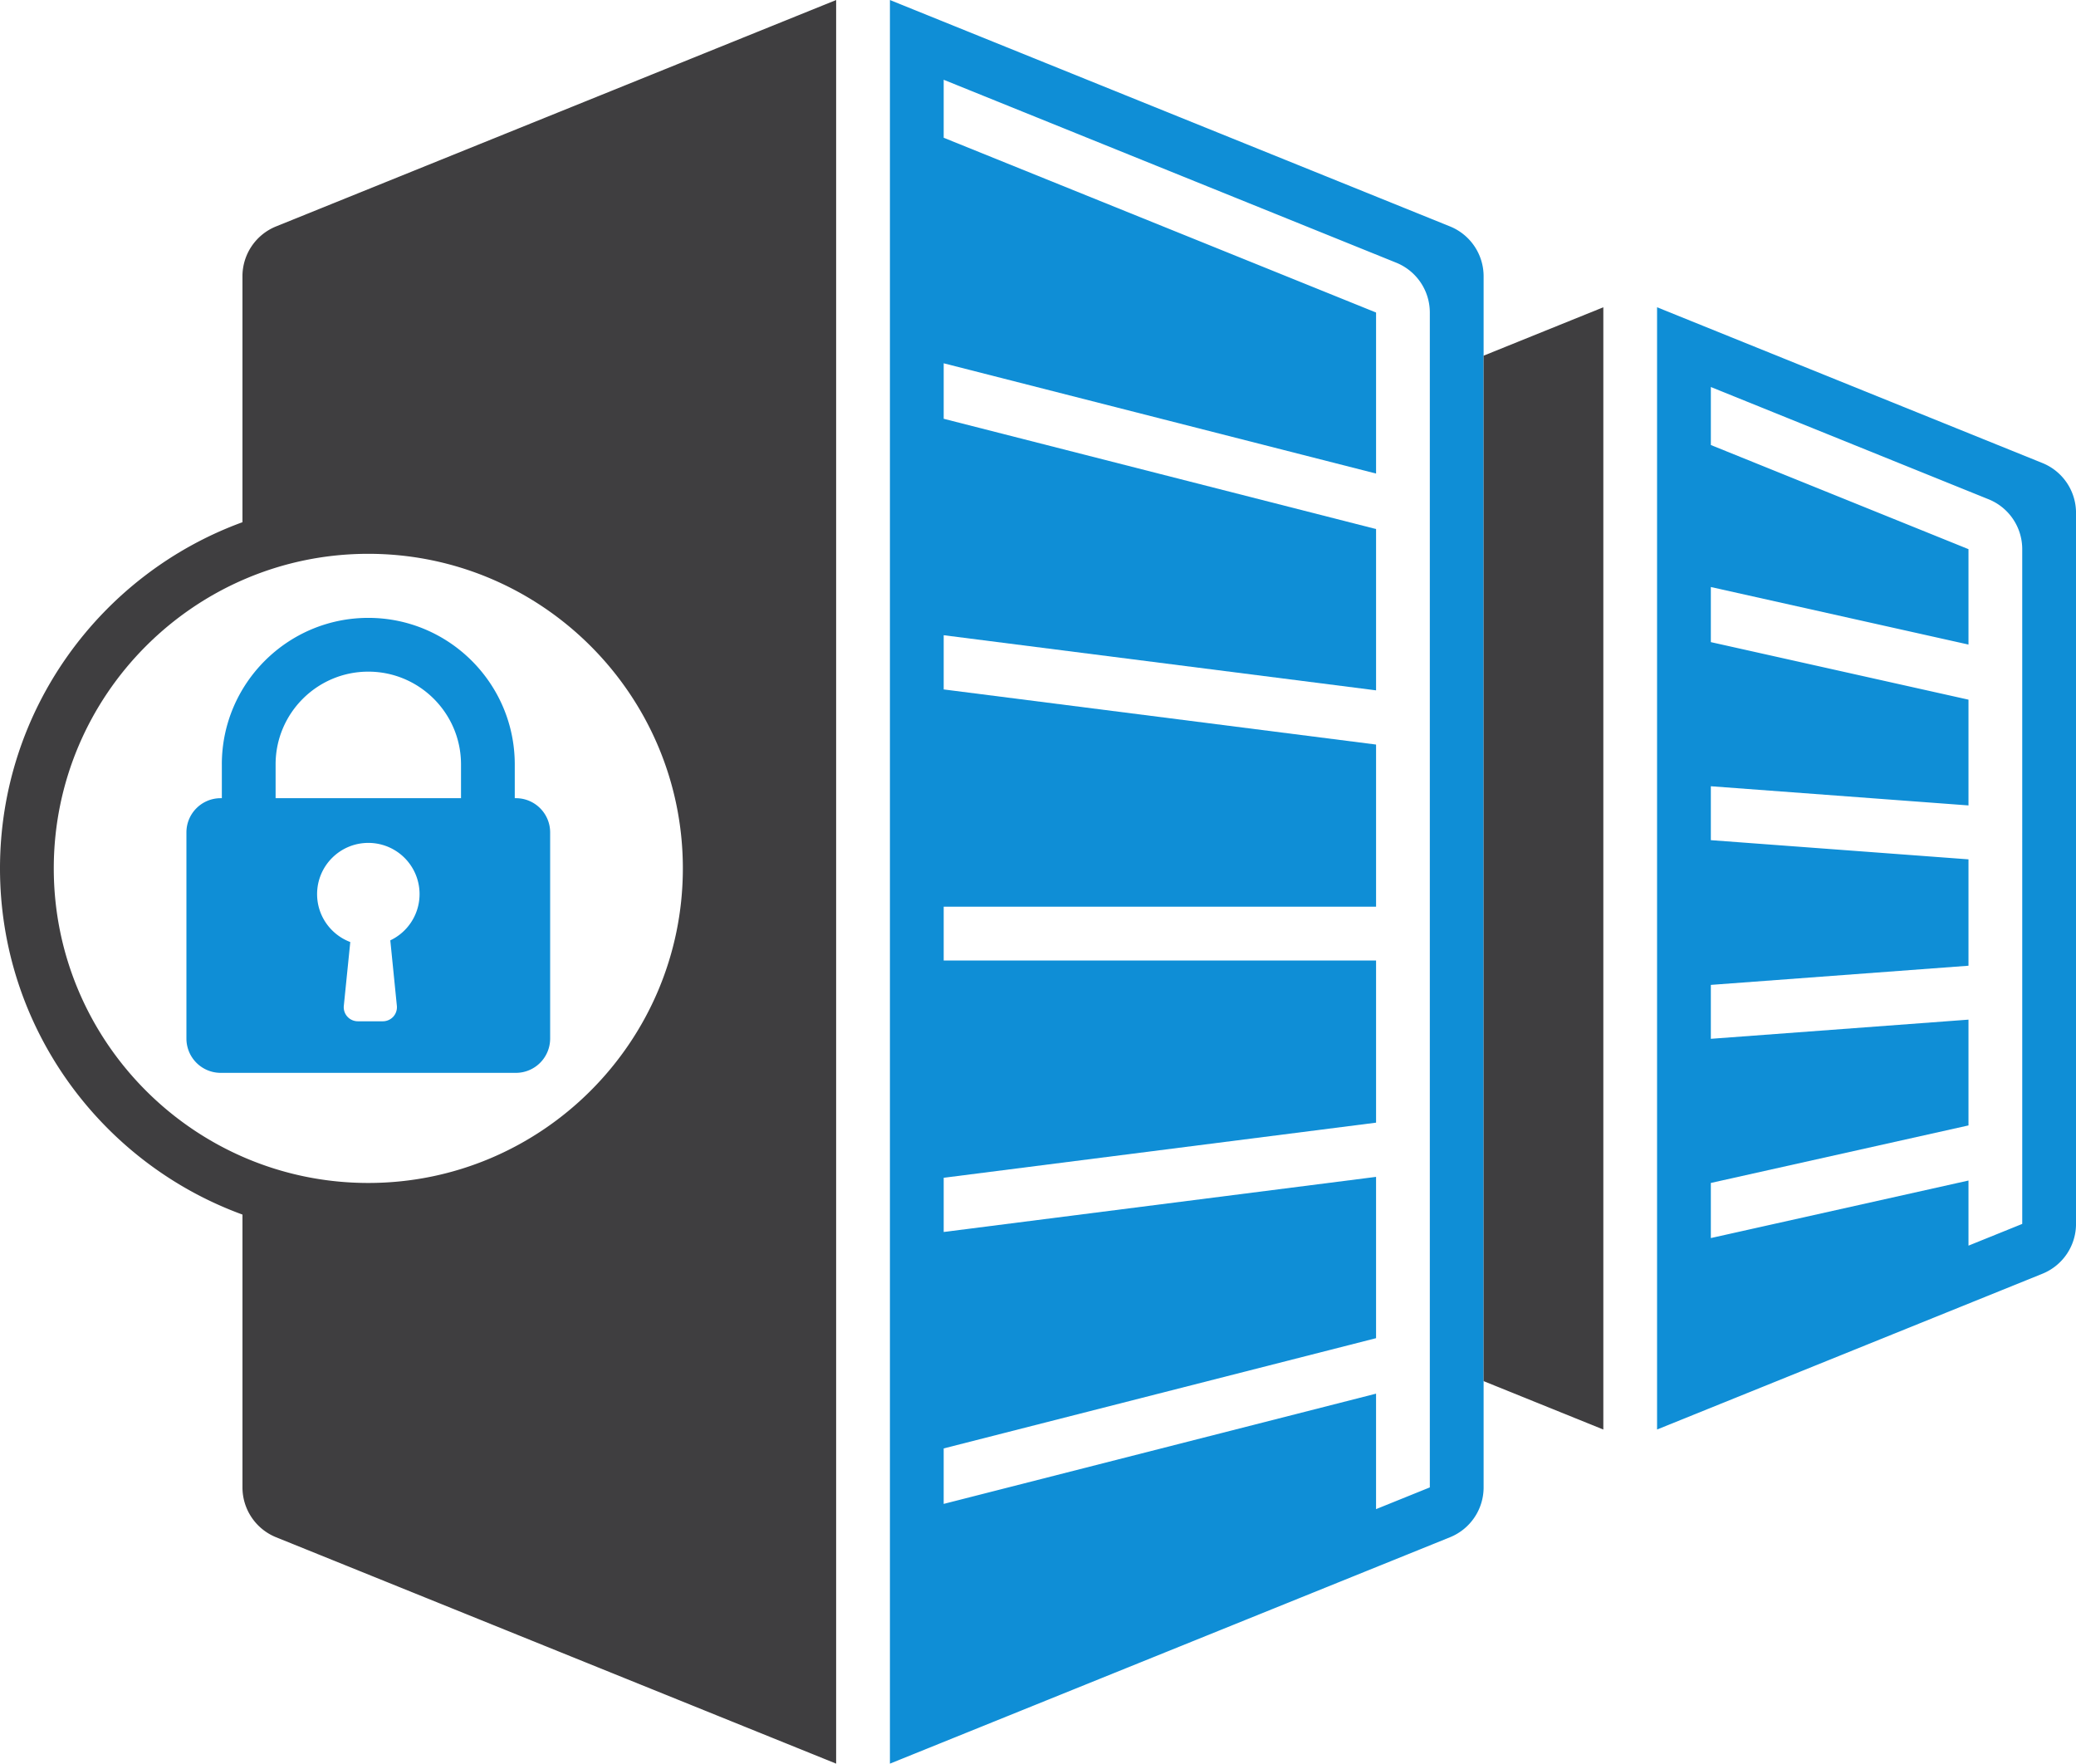
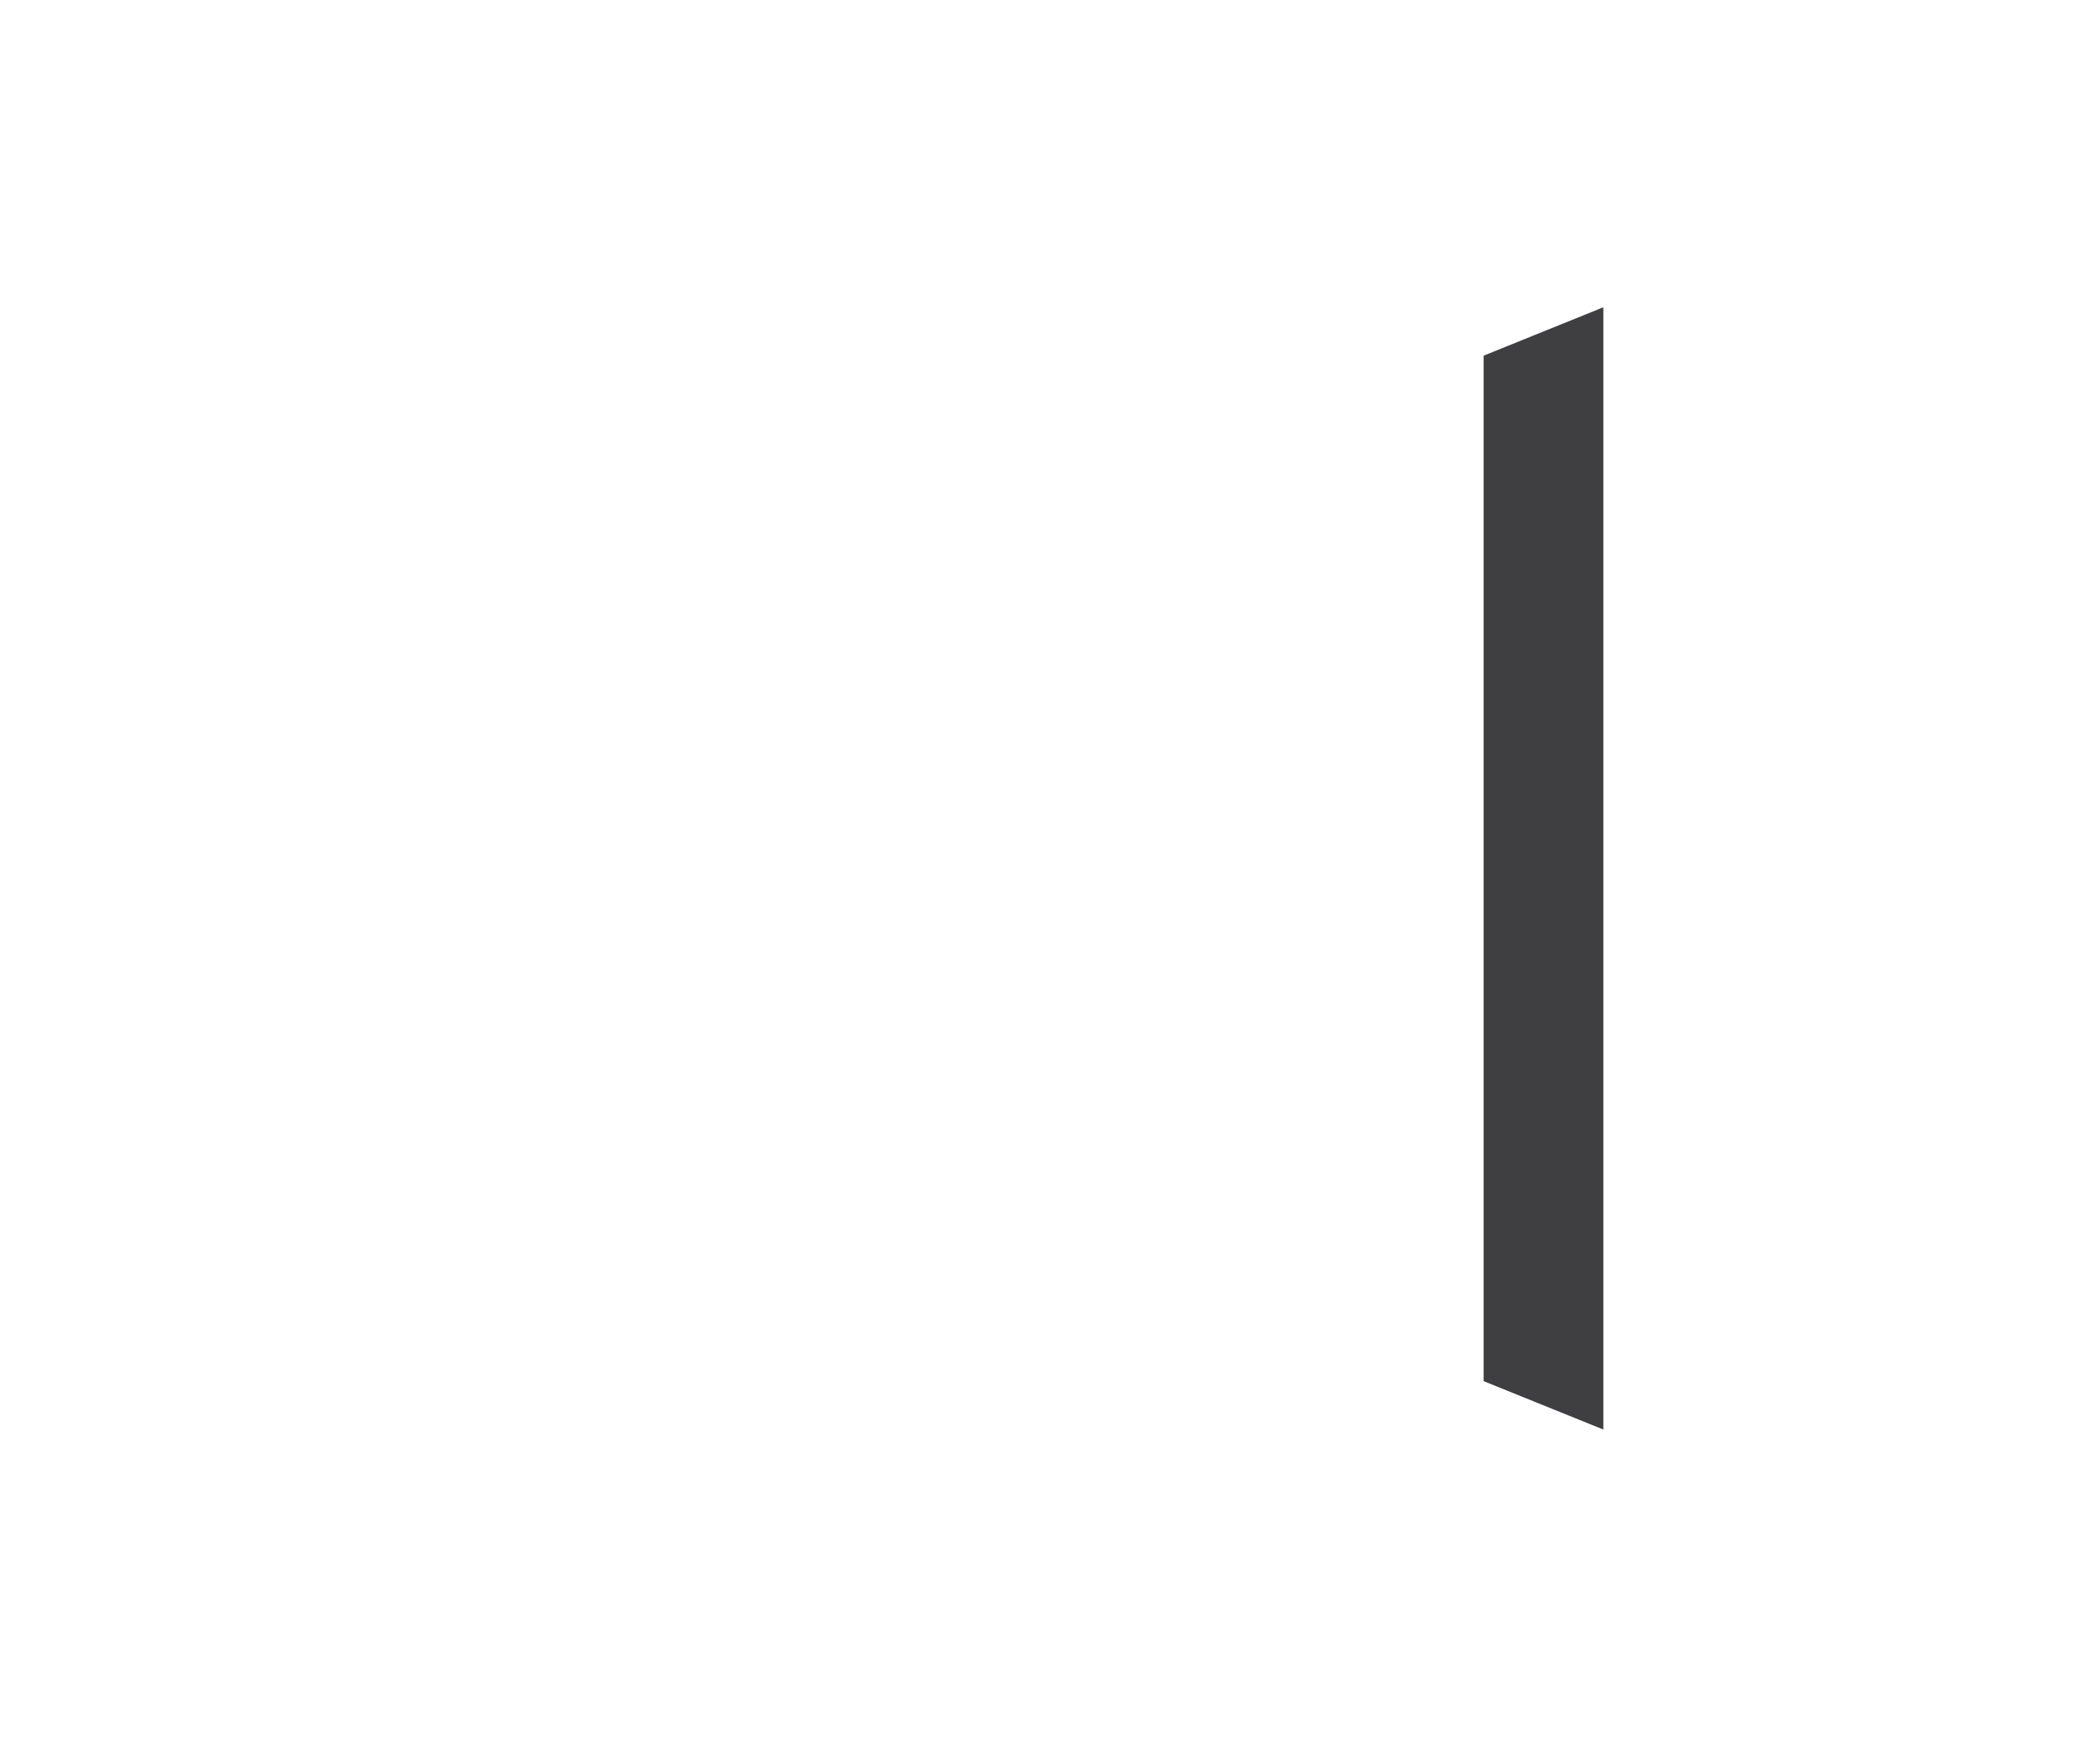
<svg xmlns="http://www.w3.org/2000/svg" width="185.333" height="157.427">
-   <path d="M60.961 77.515c0 15.483-12.596 28.079-28.081 28.079S4.801 92.998 4.801 77.515s12.596-28.08 28.079-28.08 28.081 12.596 28.081 28.08zM24.648 20.21a4.8 4.8 0 0 0-3.003 4.45v21.954C9.031 51.214 0 63.329 0 77.515s9.031 26.3 21.646 30.901v24.353a4.8 4.8 0 0 0 3.003 4.451l49.997 20.207V.002L24.648 20.21" fill="#3f3e40" />
  <g fill="#0f8ed6">
-     <path d="M24.604 68.228c0-4.563 3.712-8.275 8.276-8.275s8.276 3.712 8.276 8.275v3.021H24.604zm10.24 15.71l.589 5.88c.023.347-.096.689-.333.945a1.27 1.27 0 0 1-.92.399h-2.237a1.26 1.26 0 0 1-.918-.399c-.24-.256-.358-.598-.335-.945l.581-5.73c-1.729-.652-2.962-2.319-2.962-4.276 0-2.526 2.048-4.573 4.575-4.573a4.57 4.57 0 0 1 1.961 8.699zm-15.039-15.71v3.021H19.7c-1.689 0-3.057 1.368-3.057 3.056v18.402a3.06 3.06 0 0 0 3.059 3.059h26.354a3.06 3.06 0 0 0 3.058-3.059V74.305c0-1.687-1.367-3.056-3.056-3.056h-.103v-3.021c0-7.209-5.866-13.075-13.075-13.075s-13.076 5.865-13.076 13.075m160.73 41.021l-4.799 1.94v-5.812l-23.001 5.135v-4.919l23.001-5.135v-9.442l-23.001 1.711v-4.813l23.001-1.711v-9.496l-23.001-1.712v-4.813l23.001 1.712v-9.441l-23.001-5.136v-4.918l23.001 5.136v-8.516l-23-9.296v-5.177l24.797 10.022a4.8 4.8 0 0 1 3.001 4.449zm4.801-63.468a4.8 4.8 0 0 0-3.003-4.451l-34.399-13.903v100.174l34.399-13.903a4.8 4.8 0 0 0 3.003-4.45V45.781" />
-     <path d="M84.247 129.29l38.6-9.841V105.05l-38.6 4.92v-4.839l38.6-4.92V85.735h-38.6v-4.8l38.6.001V66.461l-38.6-4.921v-4.839l38.6 4.921V47.224l-38.6-9.843v-4.953l38.6 9.843V27.897l-38.6-15.601V7.12l40.398 16.328a4.8 4.8 0 0 1 3.001 4.449v104.872l-4.8 1.94v-10.308l-38.6 9.841zm45.198-109.08L79.447.002v157.425l49.998-20.207a4.8 4.8 0 0 0 3.003-4.451V24.66a4.8 4.8 0 0 0-3.003-4.45" />
-   </g>
+     </g>
  <path d="M143.136 27.428l-10.688 4.32v91.535l10.688 4.32V27.428" fill="#3f3e40" />
</svg>